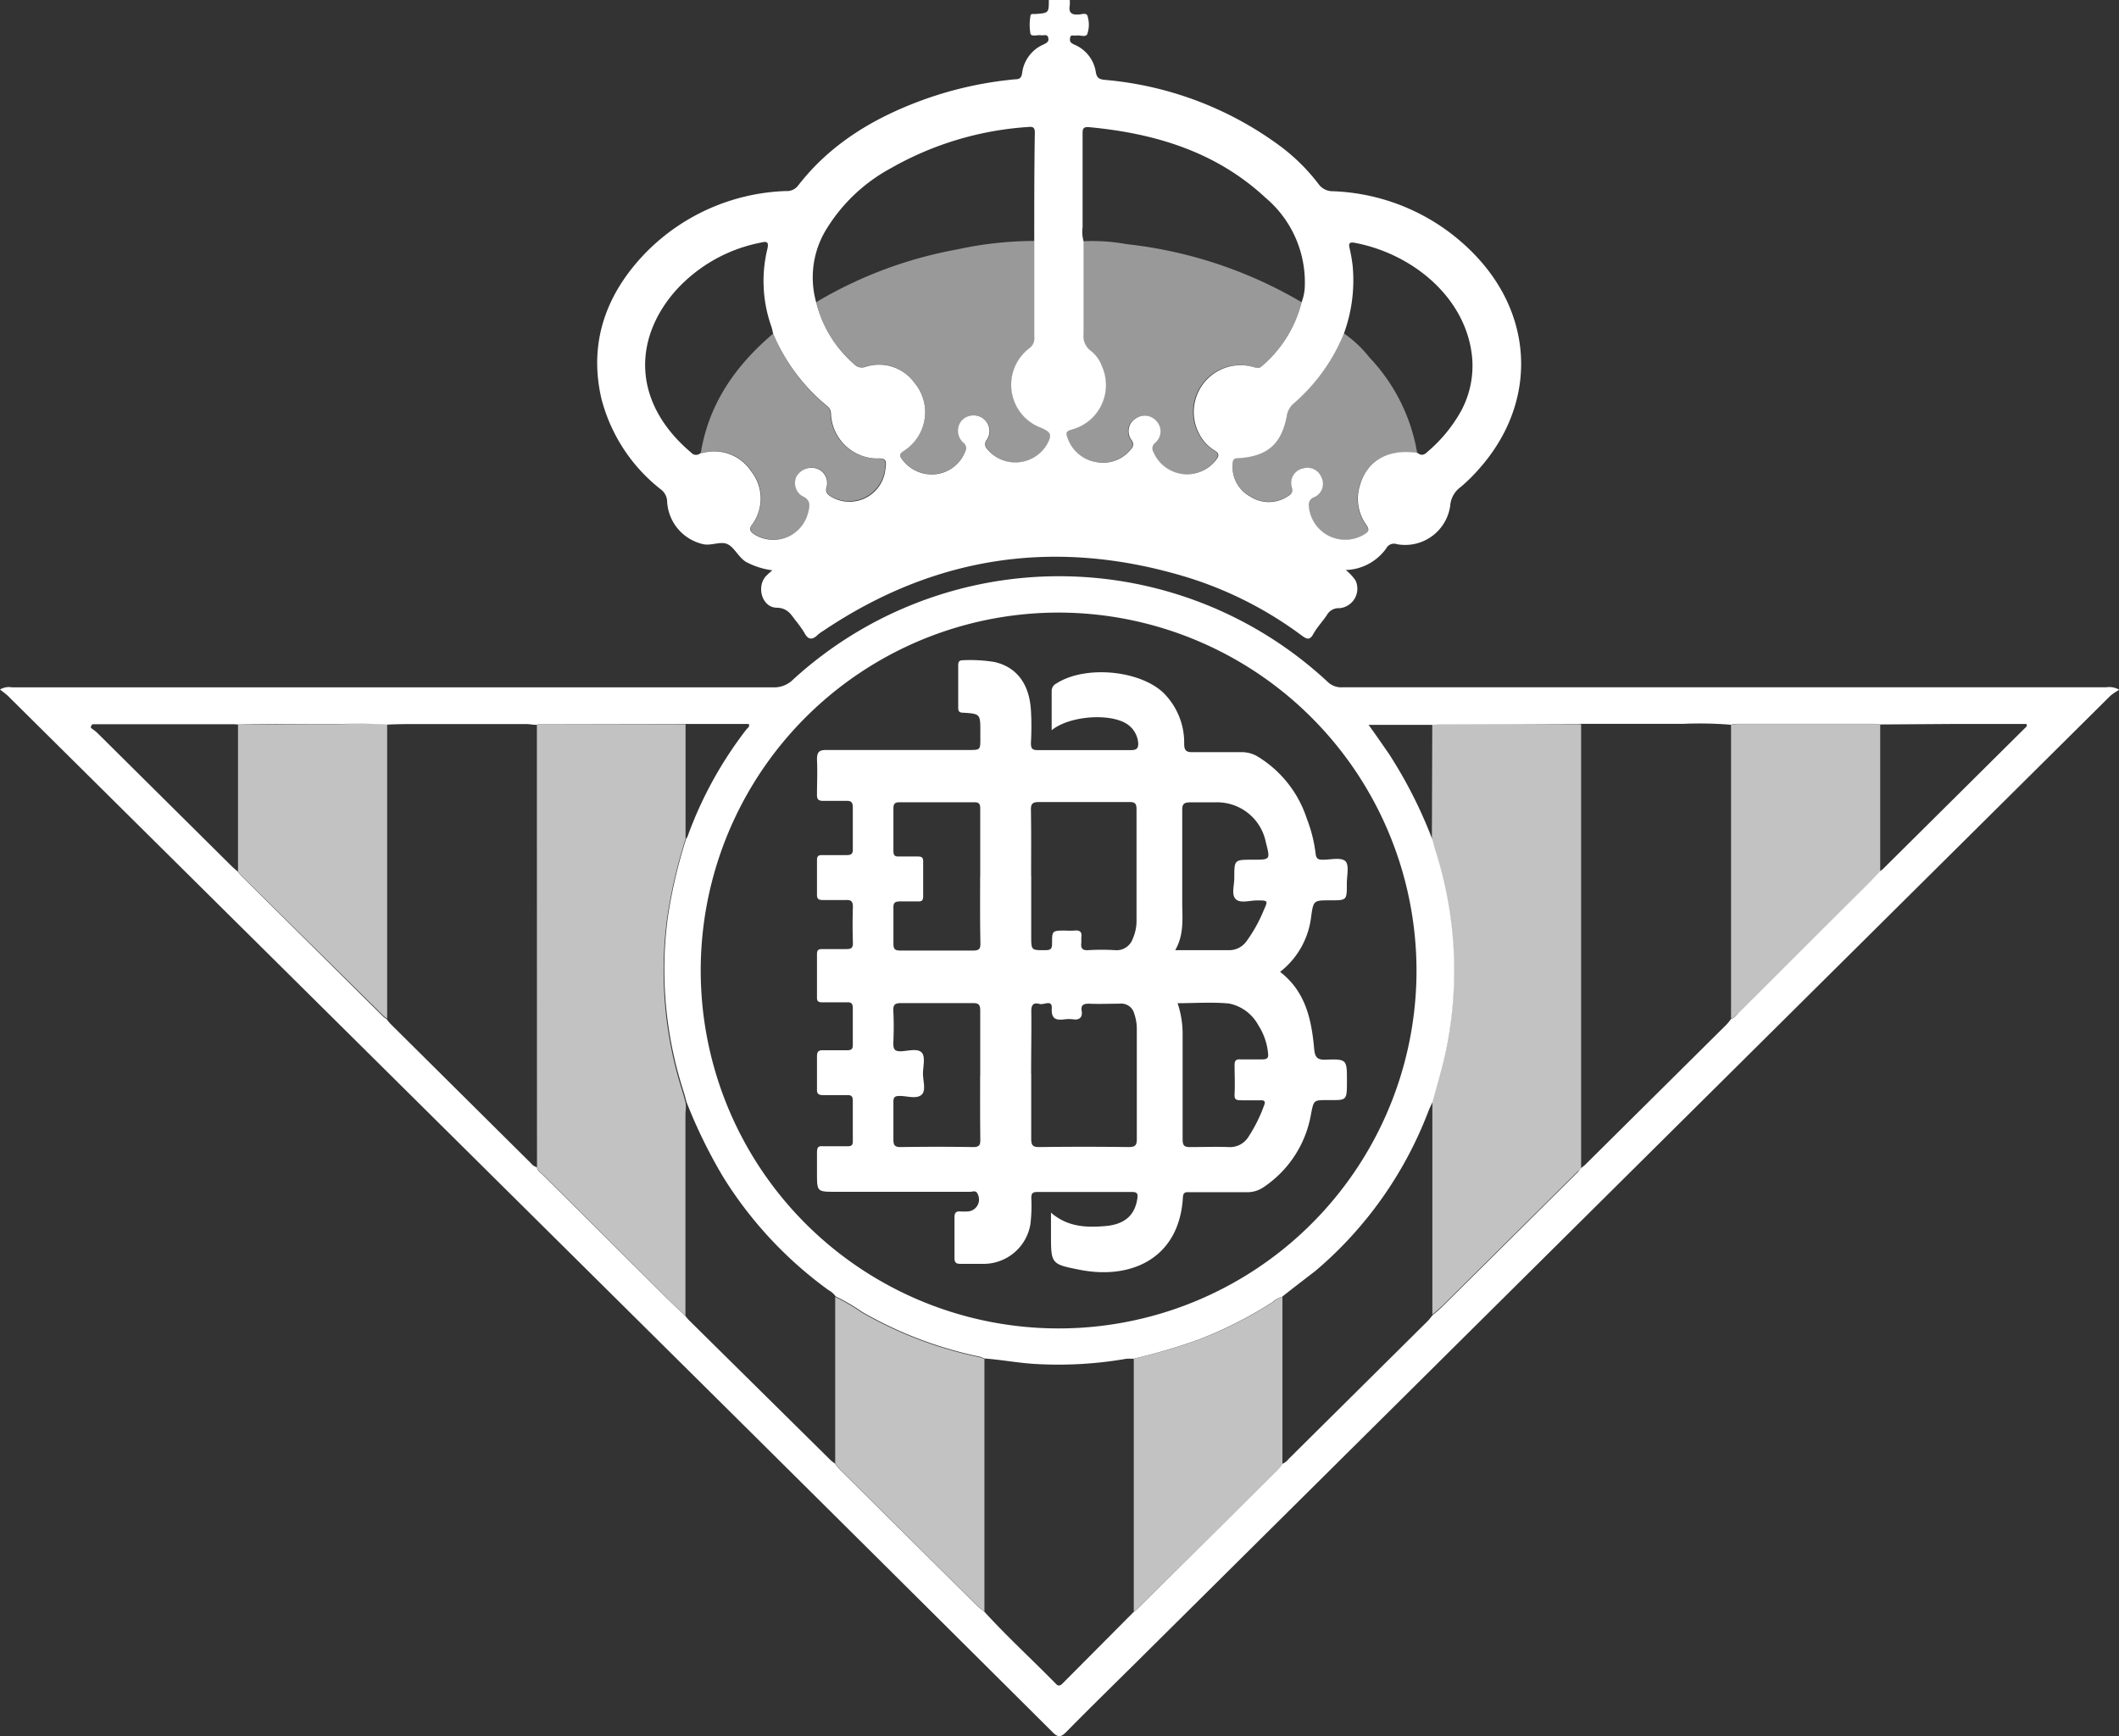
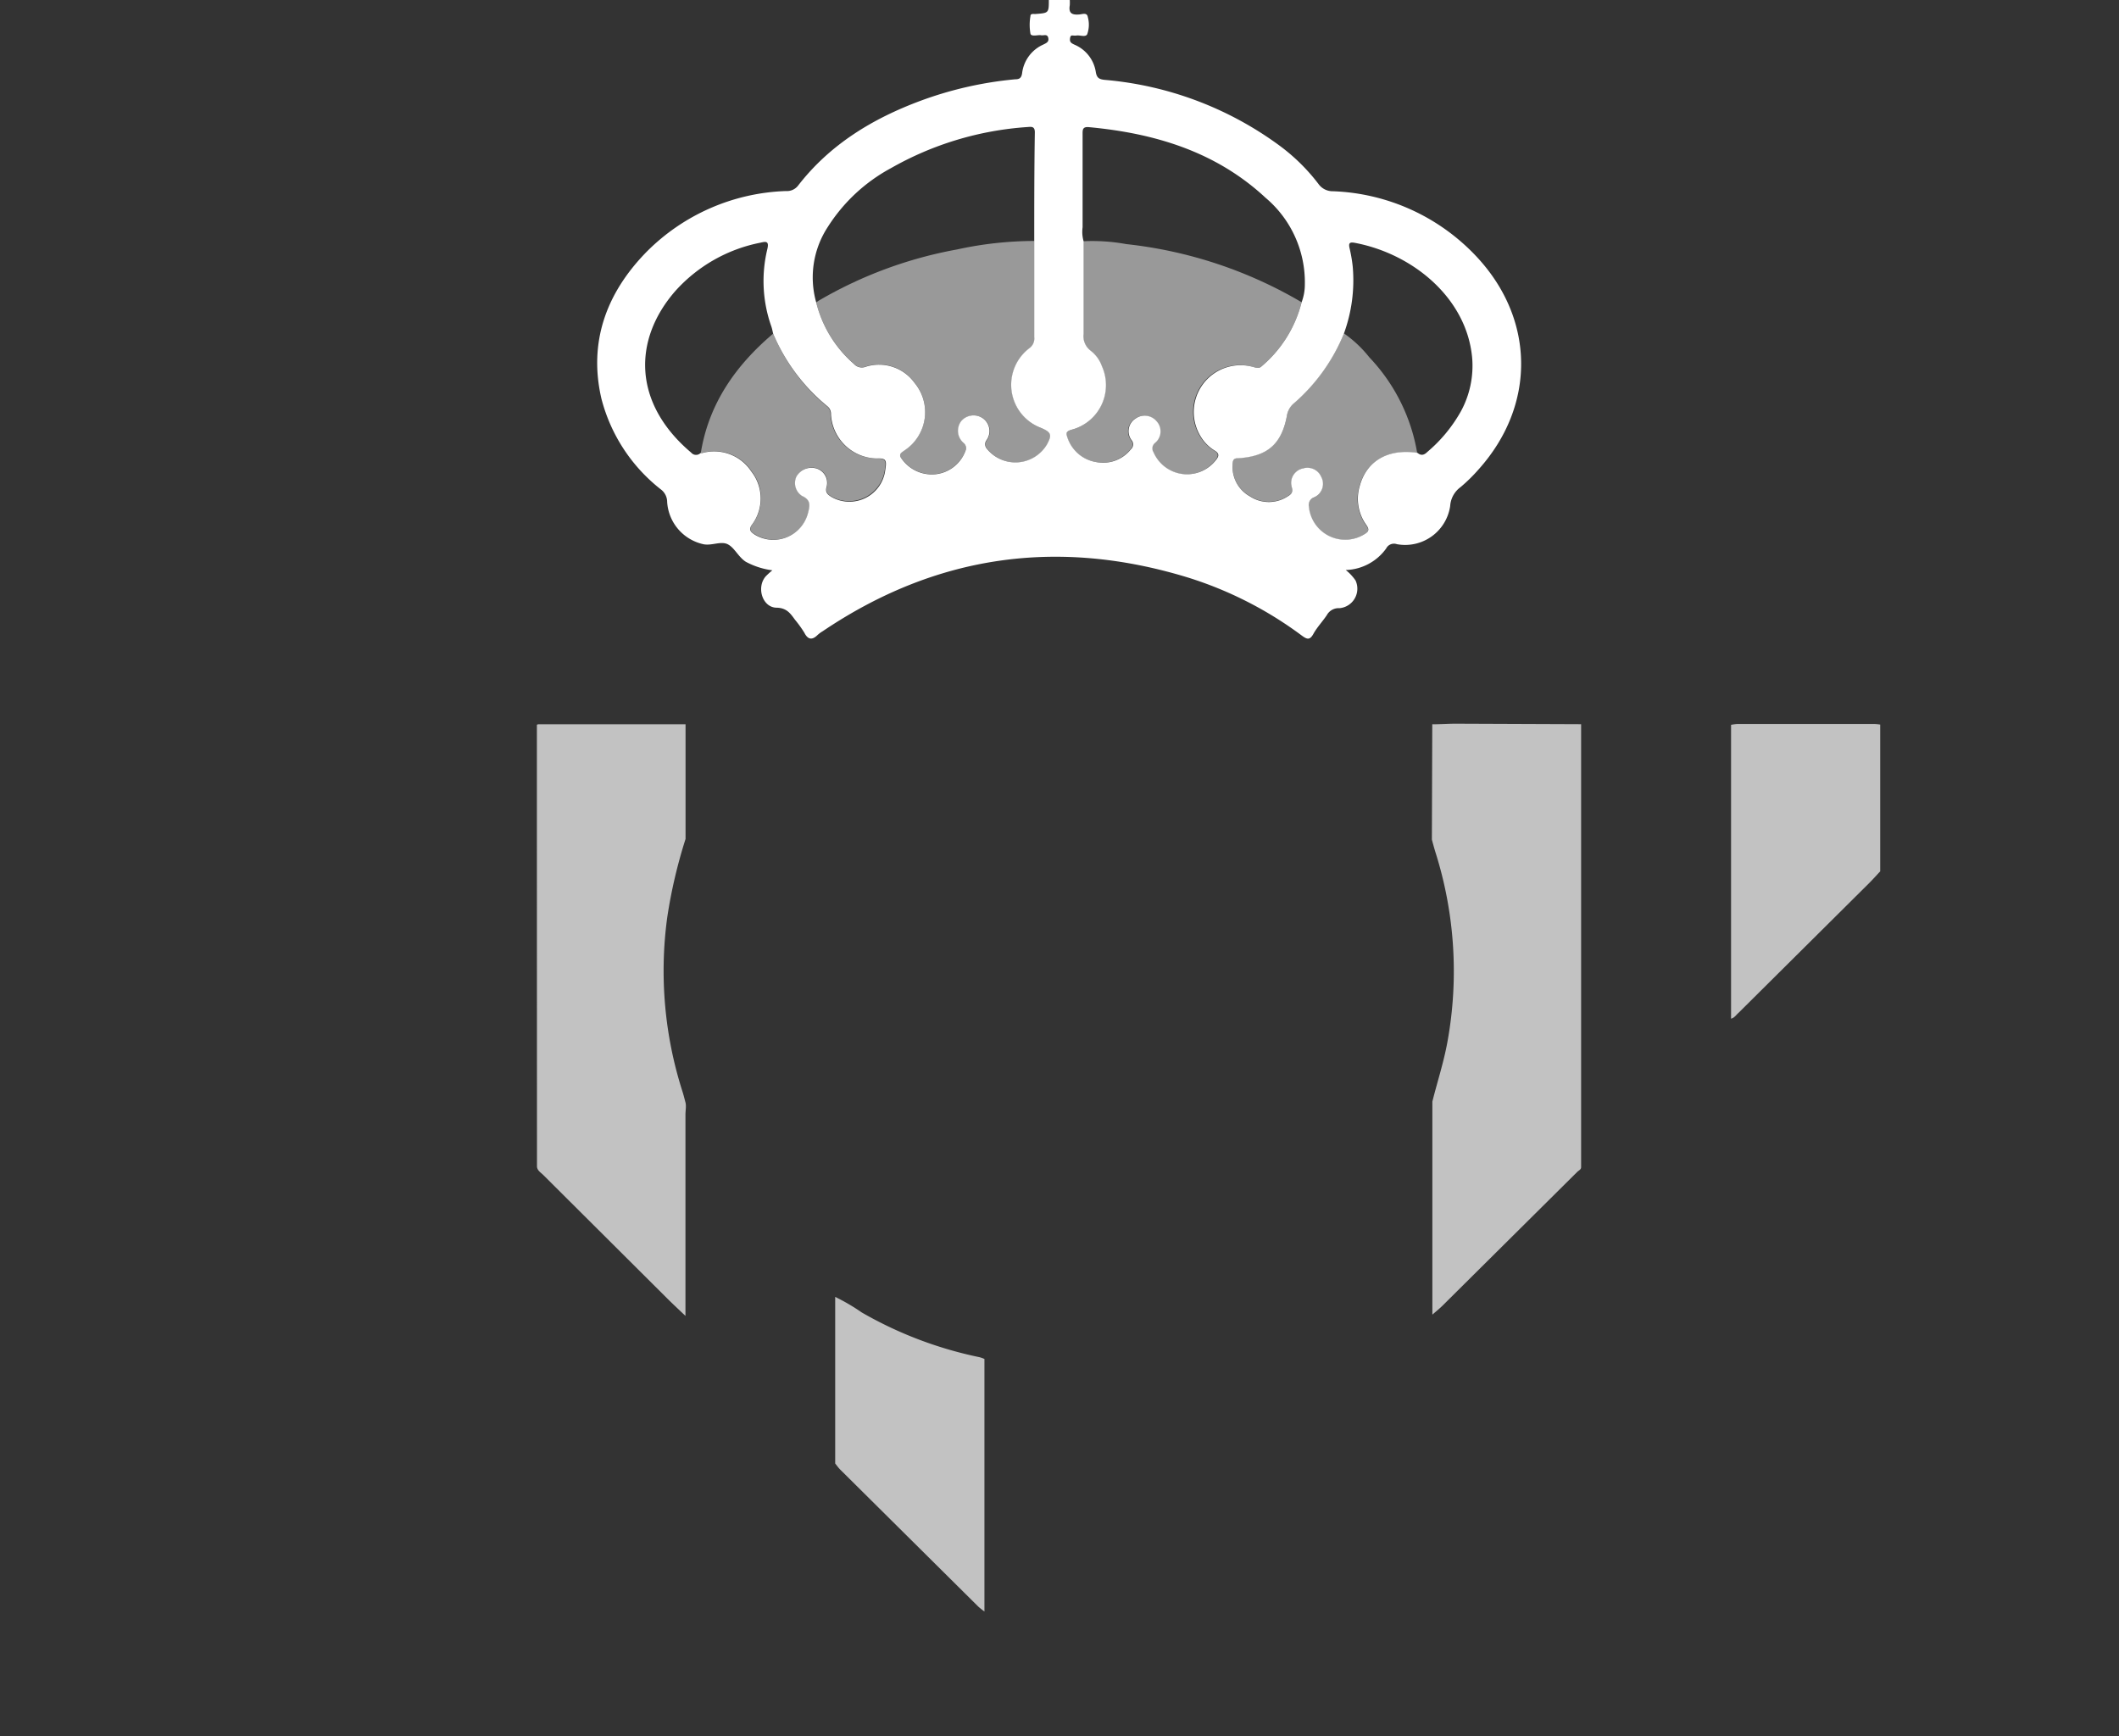
<svg xmlns="http://www.w3.org/2000/svg" viewBox="0 0 216.52 177.39">
  <rect x="0" y="0" width="216.52" height="177.39" fill="#333333" stroke="none" />
  <defs>
    <style>.cls-1,.cls-2,.cls-3{fill:#fff;}.cls-2{opacity:0.5;}.cls-3{opacity:0.7;}</style>
  </defs>
  <title>BetUS</title>
  <g id="Layer_2" data-name="Layer 2">
    <g id="Layer_1-2" data-name="Layer 1">
      <path class="cls-1" d="M109.31,0a4.33,4.33,0,0,1,0,.54c-.13.76.17,1,.93.94.3,0,.82-.26.91.25a2.91,2.91,0,0,1-.06,1.77c-.17.33-.73.07-1.1.13s-.58-.16-.65.26.13.52.44.67a3.63,3.63,0,0,1,2.19,2.8c.1.6.34.74.91.8a35.2,35.2,0,0,1,17.92,6.76,19.69,19.69,0,0,1,3.91,3.86,1.78,1.78,0,0,0,1.5.76,21.13,21.13,0,0,1,14.72,6.74c5.94,6.4,6,15.14.18,21.65a16.9,16.9,0,0,1-1.87,1.84,2.59,2.59,0,0,0-1.06,1.93,4.65,4.65,0,0,1-5.45,3.9.89.89,0,0,0-1.09.44,5.28,5.28,0,0,1-4.13,2.2,4.89,4.89,0,0,1,1,1.07,2,2,0,0,1-1.64,2.83,1.37,1.37,0,0,0-1.3.72c-.44.65-1,1.24-1.37,1.91s-.66.55-1.18.17A38.77,38.77,0,0,0,121.36,59c-13.28-4.06-25.74-2.3-37.29,5.49a3.37,3.37,0,0,0-.51.37c-.56.56-1,.52-1.37-.21a11.84,11.84,0,0,0-.95-1.32c-.47-.64-.84-1.21-1.87-1.24-1.46,0-2.11-2.07-1.13-3.2a8.17,8.17,0,0,1,.68-.62,7.83,7.83,0,0,1-2.71-.87c-.76-.48-1.15-1.44-1.85-1.79s-1.61.16-2.46,0a4.72,4.72,0,0,1-3.73-4.33A1.6,1.6,0,0,0,67.52,50a17.23,17.23,0,0,1-6.07-9.28C60.13,35,61.92,30,66,25.8a21.06,21.06,0,0,1,14.29-6.28A1.45,1.45,0,0,0,81.52,19c3.27-4.24,7.65-6.89,12.59-8.72a37.81,37.81,0,0,1,9.65-2.18c.42,0,.61-.15.68-.62a3.68,3.68,0,0,1,2.15-2.92c.32-.16.62-.27.52-.7s-.49-.2-.75-.26-1,.19-1.07-.17a5.17,5.17,0,0,1,0-1.78c0-.29.31-.21.51-.22,1.37-.1,1.37-.1,1.37-1.46ZM71.58,46.29l.18,0a4.53,4.53,0,0,1,5,1.87,4.47,4.47,0,0,1,.06,5.47c-.35.52-.09.74.31,1a3.66,3.66,0,0,0,5.44-2.24c.19-.74.3-1.31-.62-1.72a1.57,1.57,0,0,1-.56-2,1.78,1.78,0,0,1,1.93-.83,1.54,1.54,0,0,1,1.15,1.87c-.18.59.08.81.5,1.07A3.69,3.69,0,0,0,90.46,48c.16-1,.08-1.2-.92-1.16a4.76,4.76,0,0,1-4.63-4.5,1,1,0,0,0-.39-.85A19.25,19.25,0,0,1,79,34.09c-.06-.26-.11-.53-.2-.78a13.89,13.89,0,0,1-.4-7.83c.22-.89-.15-.81-.72-.68A15.75,15.75,0,0,0,69,29.74c-4.36,5-4.33,11.48,1.63,16.51A.65.65,0,0,0,71.58,46.29Zm65.74-12.2a18.84,18.84,0,0,1-5.1,7.11,2.06,2.06,0,0,0-.72,1.26c-.53,2.92-2,4.18-5,4.36-.45,0-.53.19-.55.59a3.44,3.44,0,0,0,1.78,3.31,3.5,3.5,0,0,0,3.84,0c.33-.2.58-.38.43-.92a1.51,1.51,0,0,1,1.14-1.94,1.54,1.54,0,0,1,1.86.86,1.5,1.5,0,0,1-.76,2.11.81.81,0,0,0-.5.91,3.72,3.72,0,0,0,5.77,2.78c.41-.26.36-.5.11-.87a4.56,4.56,0,0,1-.68-4c.71-2.59,2.91-3.83,5.9-3.38.37.32.69.22,1-.09A15.07,15.07,0,0,0,149.29,42a9.73,9.73,0,0,0,1.14-5.39c-.52-6.09-6-10.67-12-11.8-.49-.09-.66,0-.53.55a15.65,15.65,0,0,1,.32,1.86A15.84,15.84,0,0,1,137.32,34.08ZM83.4,30.9a12.2,12.2,0,0,0,3.85,6.28,1.08,1.08,0,0,0,1.19.3,4.47,4.47,0,0,1,5,1.63,4.68,4.68,0,0,1-1,6.9c-.3.22-.67.37-.33.83a3.77,3.77,0,0,0,3.61,1.6,3.68,3.68,0,0,0,2.93-2.37.69.69,0,0,0-.16-.79A1.63,1.63,0,0,1,98.24,43a1.66,1.66,0,0,1,2.13-.3,1.6,1.6,0,0,1,.43,2.28.69.69,0,0,0,0,.82,3.75,3.75,0,0,0,6.17-.37c.54-1,.47-1.25-.6-1.71a4.7,4.7,0,0,1-1.14-8.18,1.21,1.21,0,0,0,.45-1.09c0-3.28,0-6.56,0-9.84,0-3.7,0-7.39.06-11.09,0-.63-.35-.57-.76-.54a32.59,32.59,0,0,0-13.94,4.2,17.43,17.43,0,0,0-6.45,6A9.41,9.41,0,0,0,83.4,30.9Zm27.32-6.26c0,3.16,0,6.32,0,9.48a1.86,1.86,0,0,0,.72,1.71,3.44,3.44,0,0,1,1.15,1.58,4.71,4.71,0,0,1-3.11,6.5c-.38.12-.62.24-.45.67A3.72,3.72,0,0,0,112,47.21a3.62,3.62,0,0,0,3.54-1.29.67.67,0,0,0,.09-.94,1.52,1.52,0,0,1,.41-2.22,1.59,1.59,0,0,1,2.12.26,1.53,1.53,0,0,1-.14,2.24.71.71,0,0,0-.16.94,3.73,3.73,0,0,0,6.37.82c.31-.38.42-.67-.14-1a4.23,4.23,0,0,1-1.39-1.4A4.78,4.78,0,0,1,128,37.48c.33.08.62.23.92-.06A12.56,12.56,0,0,0,133,30.88a5.14,5.14,0,0,0,.33-1.84,11.29,11.29,0,0,0-4-8.82c-5.08-4.73-11.33-6.6-18.07-7.23-.67-.06-.64.3-.64.75,0,3.16,0,6.32,0,9.48A3.46,3.46,0,0,0,110.72,24.64Z" />
-       <path class="cls-1" d="M0,70.45a1.74,1.74,0,0,1,1.22-.22q38.9,0,77.81,0a2.72,2.72,0,0,0,2-.79,40.28,40.28,0,0,1,54.72.31,2,2,0,0,0,1.48.47h78a2,2,0,0,1,1.32.26,5.94,5.94,0,0,0-.9.6l-99.44,98.66c-2.42,2.4-4.85,4.77-7.24,7.2-.56.57-.86.62-1.46,0q-19.89-19.8-39.82-39.55L.87,71.16C.62,70.91.32,70.7,0,70.45ZM131,132.5a2.55,2.55,0,0,0-1,.56,42.18,42.18,0,0,1-7.55,3.82,60.59,60.59,0,0,1-6.64,1.95,6.36,6.36,0,0,0-.72,0,40.57,40.57,0,0,1-9.15.54c-1.8-.09-3.57-.44-5.36-.57a3,3,0,0,0-.49-.19,40.5,40.5,0,0,1-12-4.57,20,20,0,0,0-2.7-1.58,2.12,2.12,0,0,0-.74-.65,40.9,40.9,0,0,1-10.76-11.56,52.06,52.06,0,0,1-3.75-7.67c-.1-.37-.19-.75-.31-1.12A40.43,40.43,0,0,1,68.24,93.7a51.59,51.59,0,0,1,1.87-8,1.07,1.07,0,0,0,.14-.22,40.23,40.23,0,0,1,6-10.93c.13-.17.41-.31.25-.58H70.08L55,74a.54.54,0,0,0-.17.06c-.36,0-.71-.08-1.07-.08H42.61c-1,0-2,0-3.06.06-2.13-.16-4.26-.06-6.39-.06-2.94,0-5.88,0-8.82.05A3.84,3.84,0,0,0,23.9,74H9.56c-.11,0-.24,0-.28.37a5.63,5.63,0,0,1,.67.52l13.7,13.59c.21.21.45.4.67.6a5.17,5.17,0,0,0,.34.41l14.51,14.39a3,3,0,0,0,.35.26,4.48,4.48,0,0,0,.33.42l14.42,14.31a1.07,1.07,0,0,0,.59.39c.06.4.41.58.65.83l12.65,12.58c.62.61,1.26,1.2,1.88,1.8.12.14.22.28.35.41L84.88,149.2a3.72,3.72,0,0,0,.42.32c.17.21.33.43.51.62l14.11,14a7.07,7.07,0,0,0,.63.5c2.35,2.58,4.93,4.94,7.37,7.43.25.25.4.14.59,0l7.32-7.36a4,4,0,0,0,.35-.28l14.43-14.3a5,5,0,0,0,.43-.57,1.5,1.5,0,0,0,.63-.49L145.86,135c.19-.19.35-.41.52-.62.34-.29.69-.57,1-.88l13.8-13.7c.15-.15.27-.32.4-.48a3.65,3.65,0,0,0,.35-.27l14.5-14.38a5.83,5.83,0,0,0,.45-.56c.35-.09.52-.39.75-.62L191,90.18c.38-.38.74-.78,1.11-1.18a2.18,2.18,0,0,0,.29-.21l14.48-14.37c.11-.11.32-.21.17-.45h-7.48l-7.49.05a5.09,5.09,0,0,0-.54-.06H177.45a4,4,0,0,0-.61.09,38.75,38.75,0,0,0-4.93-.09c-3.45,0-6.9,0-10.35,0L149,74c-.87,0-1.74,0-2.6.06h-6.56c.73,1,1.41,2,2.06,2.93a46.58,46.58,0,0,1,4.47,8.82c.11.4.21.81.34,1.21a40.27,40.27,0,0,1,1.21,19.48c-.38,2.07-1,4.06-1.54,6.1-.15.32-.32.64-.45,1a40.07,40.07,0,0,1-11.49,16.23C133.29,130.72,132.14,131.59,131,132.5Zm-22.8-69.91a36.57,36.57,0,1,0,36.54,36.57A36.62,36.62,0,0,0,108.22,62.59Z" />
      <path class="cls-2" d="M133,30.88a12.56,12.56,0,0,1-4.09,6.54c-.3.29-.59.14-.92.06a4.78,4.78,0,0,0-5.34,7.15,4.23,4.23,0,0,0,1.39,1.4c.55.32.44.61.14,1a3.73,3.73,0,0,1-6.37-.82.71.71,0,0,1,.16-.94,1.53,1.53,0,0,0,.14-2.24,1.59,1.59,0,0,0-2.12-.26,1.52,1.52,0,0,0-.41,2.22.67.67,0,0,1-.09.94A3.62,3.62,0,0,1,112,47.21,3.72,3.72,0,0,1,109,44.59c-.17-.44.08-.55.45-.67a4.71,4.71,0,0,0,3.11-6.5,3.44,3.44,0,0,0-1.15-1.58,1.86,1.86,0,0,1-.72-1.71c0-3.16,0-6.32,0-9.48a19.33,19.33,0,0,1,4.39.29A44.8,44.8,0,0,1,133,30.88Z" />
      <path class="cls-2" d="M105.71,24.62c0,3.28,0,6.56,0,9.84a1.21,1.21,0,0,1-.45,1.09,4.7,4.7,0,0,0,1.14,8.18c1.07.46,1.14.67.6,1.71a3.75,3.75,0,0,1-6.17.37.69.69,0,0,1,0-.82,1.6,1.6,0,0,0-.43-2.28,1.66,1.66,0,0,0-2.13.3,1.63,1.63,0,0,0,.22,2.25.69.69,0,0,1,.16.79,3.68,3.68,0,0,1-2.93,2.37,3.77,3.77,0,0,1-3.61-1.6c-.34-.45,0-.6.33-.83a4.68,4.68,0,0,0,1-6.9,4.47,4.47,0,0,0-5-1.63,1.08,1.08,0,0,1-1.19-.3A12.2,12.2,0,0,1,83.4,30.9c.1-.07.19-.14.29-.2a43.26,43.26,0,0,1,14.09-5.21A37.21,37.21,0,0,1,105.71,24.62Z" />
      <path class="cls-2" d="M144.81,46.29c-3-.44-5.19.8-5.9,3.38a4.56,4.56,0,0,0,.68,4c.26.37.31.61-.11.87a3.72,3.72,0,0,1-5.77-2.78.81.81,0,0,1,.5-.91,1.5,1.5,0,0,0,.76-2.11,1.54,1.54,0,0,0-1.86-.86A1.51,1.51,0,0,0,132,49.77c.16.55-.09.72-.43.92a3.5,3.5,0,0,1-3.84,0,3.44,3.44,0,0,1-1.78-3.31c0-.4.1-.56.55-.59,3-.18,4.49-1.44,5-4.36a2.06,2.06,0,0,1,.72-1.26,18.84,18.84,0,0,0,5.1-7.11,12.22,12.22,0,0,1,2.6,2.45A18.67,18.67,0,0,1,144.81,46.29Z" />
      <path class="cls-2" d="M79,34.09a19.25,19.25,0,0,0,5.47,7.4,1,1,0,0,1,.39.85,4.76,4.76,0,0,0,4.63,4.5c1,0,1.07.17.92,1.16A3.69,3.69,0,0,1,85,50.76c-.42-.26-.68-.47-.5-1.07a1.54,1.54,0,0,0-1.15-1.87,1.78,1.78,0,0,0-1.93.83,1.57,1.57,0,0,0,.56,2c.91.4.81,1,.62,1.72a3.66,3.66,0,0,1-5.44,2.24c-.4-.24-.66-.46-.31-1a4.47,4.47,0,0,0-.06-5.47,4.53,4.53,0,0,0-5-1.87l-.18,0C72.43,41.22,75.19,37.32,79,34.09Z" />
      <path class="cls-3" d="M146.35,74c.87,0,1.74-.07,2.6-.06l12.61.05q0,22.27,0,44.55c0,.24,0,.48,0,.72s-.25.33-.4.48l-13.8,13.7c-.32.31-.67.59-1,.88,0-.42,0-.84,0-1.26q0-10.25,0-20.51c.5-2,1.16-4,1.54-6.1A40.27,40.27,0,0,0,146.65,87c-.12-.4-.23-.81-.34-1.21Z" />
      <path class="cls-3" d="M54.86,74.05A.54.54,0,0,1,55,74l15.05,0,0,11.72a51.59,51.59,0,0,0-1.87,8,40.43,40.43,0,0,0,1.55,17.79c.12.37.21.75.31,1.12s0,.84,0,1.26q0,10.28,0,20.56c-.63-.6-1.27-1.19-1.88-1.8L55.52,120.06c-.25-.25-.59-.43-.65-.83Q54.86,96.64,54.86,74.05Z" />
-       <path class="cls-3" d="M39.56,74q0,14.49,0,29c0,.36,0,.72,0,1.08a3,3,0,0,1-.35-.26L24.66,89.46a5.17,5.17,0,0,1-.34-.41l0-15c2.94,0,5.88-.06,8.82-.05C35.3,74,37.43,73.88,39.56,74Z" />
      <path class="cls-3" d="M176.88,104.08q0-6.35,0-12.71,0-8.65,0-17.31a4.12,4.12,0,0,1,.61-.09h14.09a5.16,5.16,0,0,1,.54.06l0,15c-.37.39-.73.8-1.11,1.18l-13.37,13.28C177.4,103.69,177.23,104,176.88,104.08Z" />
      <path class="cls-3" d="M100.59,138.85l0,25.8a7.07,7.07,0,0,1-.63-.5l-14.11-14c-.19-.19-.34-.41-.51-.62,0-.39,0-.78,0-1.17q0-7.92,0-15.85a20,20,0,0,1,2.7,1.58,40.5,40.5,0,0,0,12,4.57A3,3,0,0,1,100.59,138.85Z" />
-       <path class="cls-3" d="M115.85,164.68q0-10.54,0-21.08,0-2.39,0-4.77a60.59,60.59,0,0,0,6.64-1.95,42.18,42.18,0,0,0,7.55-3.82,2.55,2.55,0,0,1,1-.56c0,.36,0,.72,0,1.08q0,8,0,16a5,5,0,0,1-.43.57L116.2,164.4A4,4,0,0,1,115.85,164.68Z" />
-       <path class="cls-1" d="M107.46,74.61c0-1.42,0-2.71,0-4a.85.85,0,0,1,.49-.78c2.87-1.85,8.38-1.39,10.88.91A7.16,7.16,0,0,1,121,76c0,.75.28.87.94.85,1.63,0,3.25,0,4.88,0a3.17,3.17,0,0,1,1.71.46,11.65,11.65,0,0,1,5,6.33,14.77,14.77,0,0,1,.9,3.58c.06.53.28.63.75.62.78,0,1.82-.26,2.27.13s.16,1.53.17,2.33c0,1.69,0,1.69-1.69,1.69s-1.72,0-1.95,1.62a8.39,8.39,0,0,1-3.18,5.69c2.6,2,3.21,4.86,3.48,7.84.08.86.28,1.17,1.21,1.13,2.13-.08,2.14,0,2.14,2.13s0,2-2,2c-1.4,0-1.39,0-1.67,1.43a11.28,11.28,0,0,1-4.82,7.45,2.92,2.92,0,0,1-1.77.53c-1.93,0-3.86,0-5.78,0-.36,0-.68-.07-.72.51-.35,6.24-5.26,8.44-10.48,7.43-3-.59-3-.59-3-3.66V123.9c1.69,1.47,3.61,1.54,5.57,1.37s3-1.11,3.25-2.79c.08-.5,0-.7-.57-.69q-4.83,0-9.67,0c-.51,0-.59.2-.59.64a15.47,15.47,0,0,1-.1,2.7,4.85,4.85,0,0,1-4.64,4c-.84,0-1.69,0-2.53,0-.43,0-.58-.15-.58-.58,0-1.39,0-2.77,0-4.16,0-.47.15-.66.62-.61a5.21,5.21,0,0,0,.63,0A1.22,1.22,0,0,0,99.9,122c-.16-.42-.51-.23-.77-.23H85.39c-1.91,0-1.91,0-1.91-1.93,0-.66,0-1.33,0-2s.12-.76.7-.72c.81,0,1.63,0,2.44,0,.39,0,.53-.13.52-.52,0-1.39,0-2.77,0-4.16,0-.46-.19-.56-.6-.55-.81,0-1.63,0-2.44,0-.46,0-.64-.13-.62-.61,0-1.11,0-2.23,0-3.34,0-.55.2-.65.68-.63.78,0,1.57,0,2.35,0,.44,0,.65-.08.63-.59,0-1.23,0-2.47,0-3.7,0-.47-.13-.63-.61-.61-.84,0-1.69,0-2.53,0-.38,0-.53-.11-.52-.51q0-2.21,0-4.43c0-.42.17-.5.54-.5.81,0,1.63,0,2.44,0,.47,0,.7-.07.69-.62q-.06-1.85,0-3.7c0-.58-.21-.72-.74-.69-.78,0-1.57,0-2.35,0-.42,0-.59-.12-.58-.57,0-1.17,0-2.35,0-3.52,0-.41.16-.51.53-.5.81,0,1.63,0,2.44,0,.47,0,.71-.06.69-.62,0-1.41,0-2.83,0-4.25,0-.51-.15-.69-.66-.67-.78,0-1.57,0-2.35,0-.52,0-.67-.17-.65-.68,0-1.17.06-2.35,0-3.52,0-.74.16-1,.93-1,4.85,0,9.7,0,14.55,0,1.21,0,1.21,0,1.21-1.17q0-.36,0-.72c0-1.78,0-1.81-1.75-1.92-.39,0-.52-.14-.51-.53,0-1.45,0-2.89,0-4.34,0-.34.11-.49.47-.49a15.1,15.1,0,0,1,3.24.18c2.25.51,3.56,2.23,3.72,4.93.07,1.11.06,2.23,0,3.34,0,.53.1.74.69.73q4.79,0,9.58,0c.61,0,.72-.28.69-.76A2.57,2.57,0,0,0,115,73.88C113.15,72.85,109.21,73.18,107.46,74.61Zm-2.09,14.87v6.14c0,1.5,0,1.47,1.47,1.46.51,0,.66-.14.66-.66,0-1.34,0-1.34,1.38-1.34a7.66,7.66,0,0,0,.9,0c.54-.06.8.12.71.69,0,.18,0,.36,0,.54-.07.55.08.82.72.77a22.77,22.77,0,0,1,2.71,0,1.75,1.75,0,0,0,1.83-1.18,4.47,4.47,0,0,0,.38-1.84c0-3.8,0-7.59,0-11.39,0-.55-.16-.73-.71-.72-3.1,0-6.2,0-9.31,0-.68,0-.78.26-.77.84C105.38,85,105.36,87.25,105.36,89.48Zm0,20.25c0,2.2,0,4.4,0,6.6,0,.66.13.88.83.87q4.56-.06,9.12,0c.7,0,.85-.2.84-.86,0-3.73,0-7.47,0-11.2a4.71,4.71,0,0,0-.27-1.59,1.36,1.36,0,0,0-1.48-1c-1.05,0-2.11.05-3.16,0-.62,0-.81.2-.72.76s-.17.94-.85.84a3.54,3.54,0,0,0-.9,0c-.86.1-1.37,0-1.31-1.13.05-.93-.81-.32-1.24-.44-.64-.18-.87.09-.85.8C105.4,105.44,105.36,107.58,105.36,109.72Zm-5.21-20.15c0-2.29,0-4.58,0-6.86,0-.42,0-.76-.58-.75-2.56,0-5.12,0-7.68,0-.49,0-.61.19-.61.64q0,2.17,0,4.34c0,.44.14.58.57.56.63,0,1.27,0,1.9,0,.42,0,.58.09.57.55,0,1.17,0,2.35,0,3.52,0,.38-.11.54-.51.52-.6,0-1.21,0-1.81,0s-.74.15-.72.71c0,1.2,0,2.41,0,3.61,0,.57.17.7.72.7q3.7,0,7.41,0c.58,0,.77-.13.76-.74C100.13,94.08,100.15,91.82,100.15,89.57Zm0,20.34c0-2.23,0-4.45,0-6.68,0-.6-.17-.75-.75-.75q-3.66,0-7.31,0c-.6,0-.85.11-.82.78.06,1.11.05,2.23,0,3.34,0,.64.18.82.81.8s1.66-.32,2.08.12.14,1.43.14,2.17.34,1.73-.15,2.16-1.38.15-2.09.12-.8.14-.78.75c0,1.23,0,2.47,0,3.7,0,.57.13.78.75.77q3.7-.06,7.4,0c.63,0,.74-.22.73-.78C100.14,114.24,100.15,112.07,100.15,109.9Zm19.94-12.84c1.88,0,3.62,0,5.36,0a2.18,2.18,0,0,0,1.93-.94A15.06,15.06,0,0,0,129.13,93c.45-1,.45-1-.7-1-.74,0-1.71.33-2.17-.14s-.13-1.43-.14-2.17c0-1.85,0-1.85,1.87-1.85s1.8,0,1.35-1.8a5.07,5.07,0,0,0-5.2-4.06c-.84,0-1.69,0-2.53,0-.63,0-.82.17-.81.8,0,3.16,0,6.32,0,9.49C120.81,93.85,121,95.49,120.09,97.07Zm.23,5.43a9.82,9.82,0,0,1,.51,3.15c0,3.58,0,7.16,0,10.74,0,.63.16.82.8.8,1.29,0,2.59-.05,3.88,0a2.22,2.22,0,0,0,2.05-1.05,15.48,15.48,0,0,0,1.6-3.22c.17-.43,0-.52-.4-.51-.63,0-1.26,0-1.89,0s-.76-.08-.73-.68c.05-1,0-1.92,0-2.89,0-.47.12-.64.6-.61.75,0,1.5,0,2.25,0,.51,0,.63-.18.57-.63a6.38,6.38,0,0,0-1-2.87,4.38,4.38,0,0,0-3-2.21C123.82,102.37,122.1,102.5,120.32,102.5Z" />
    </g>
  </g>
</svg>